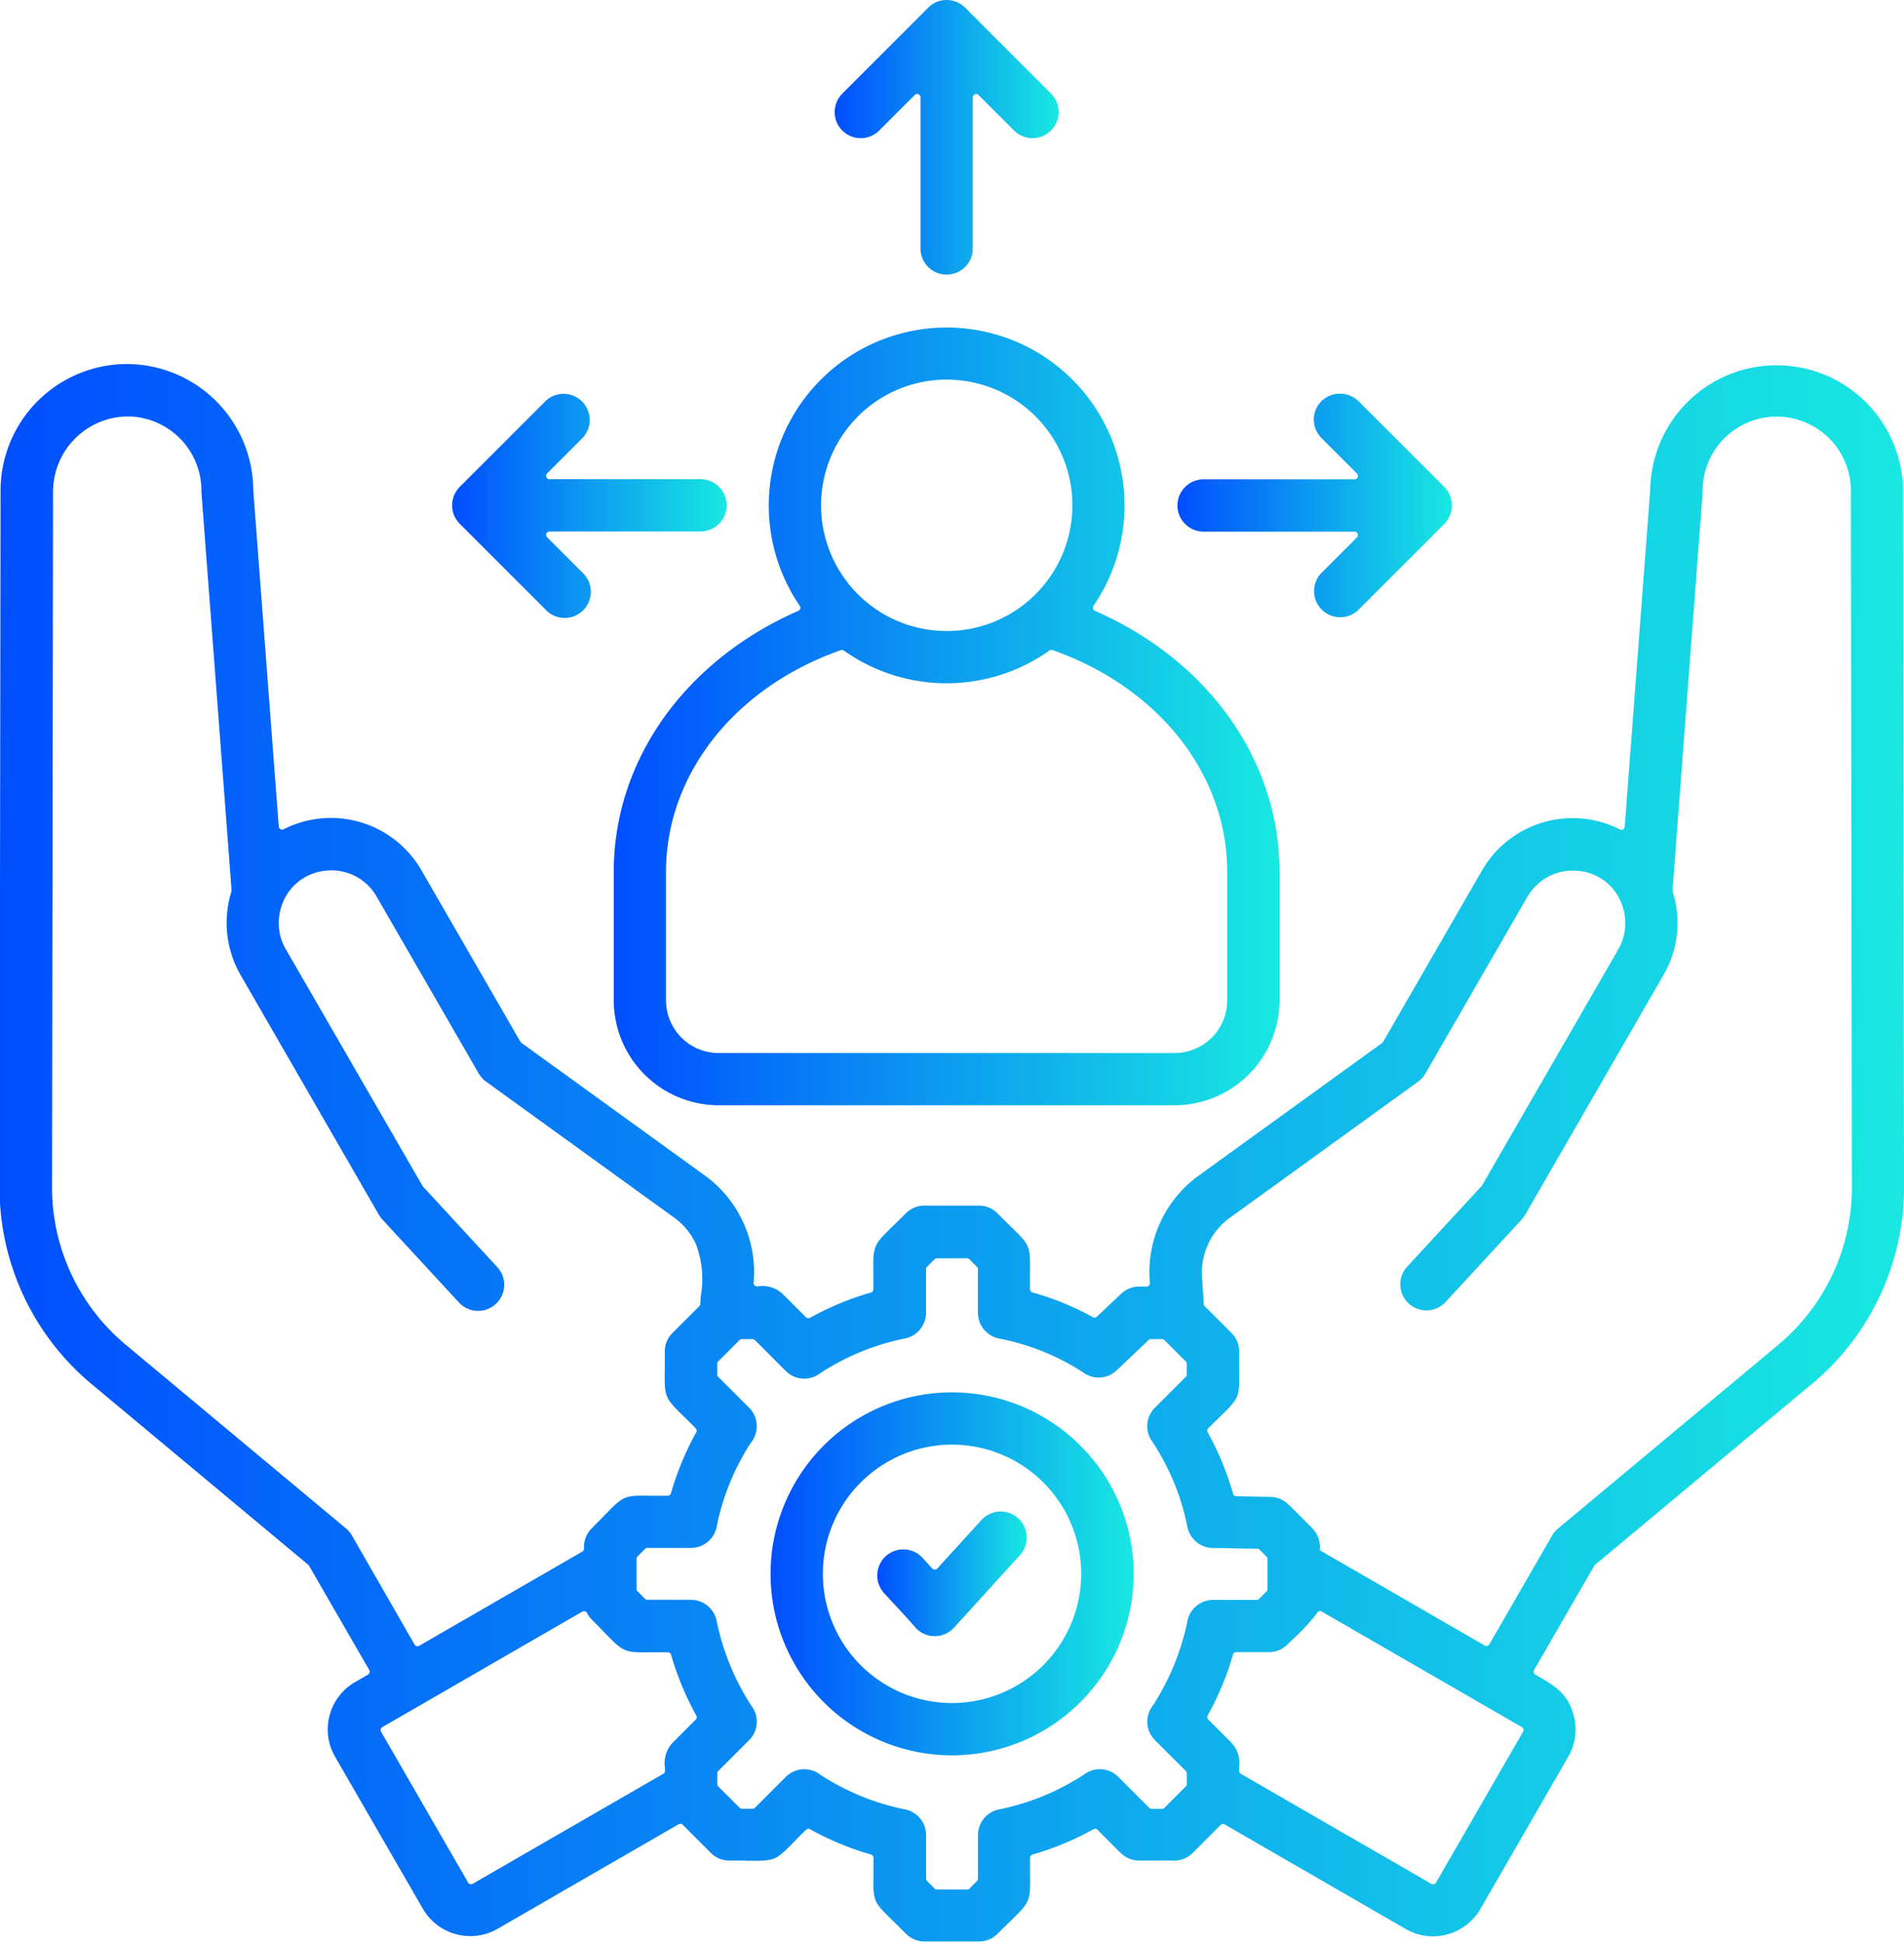
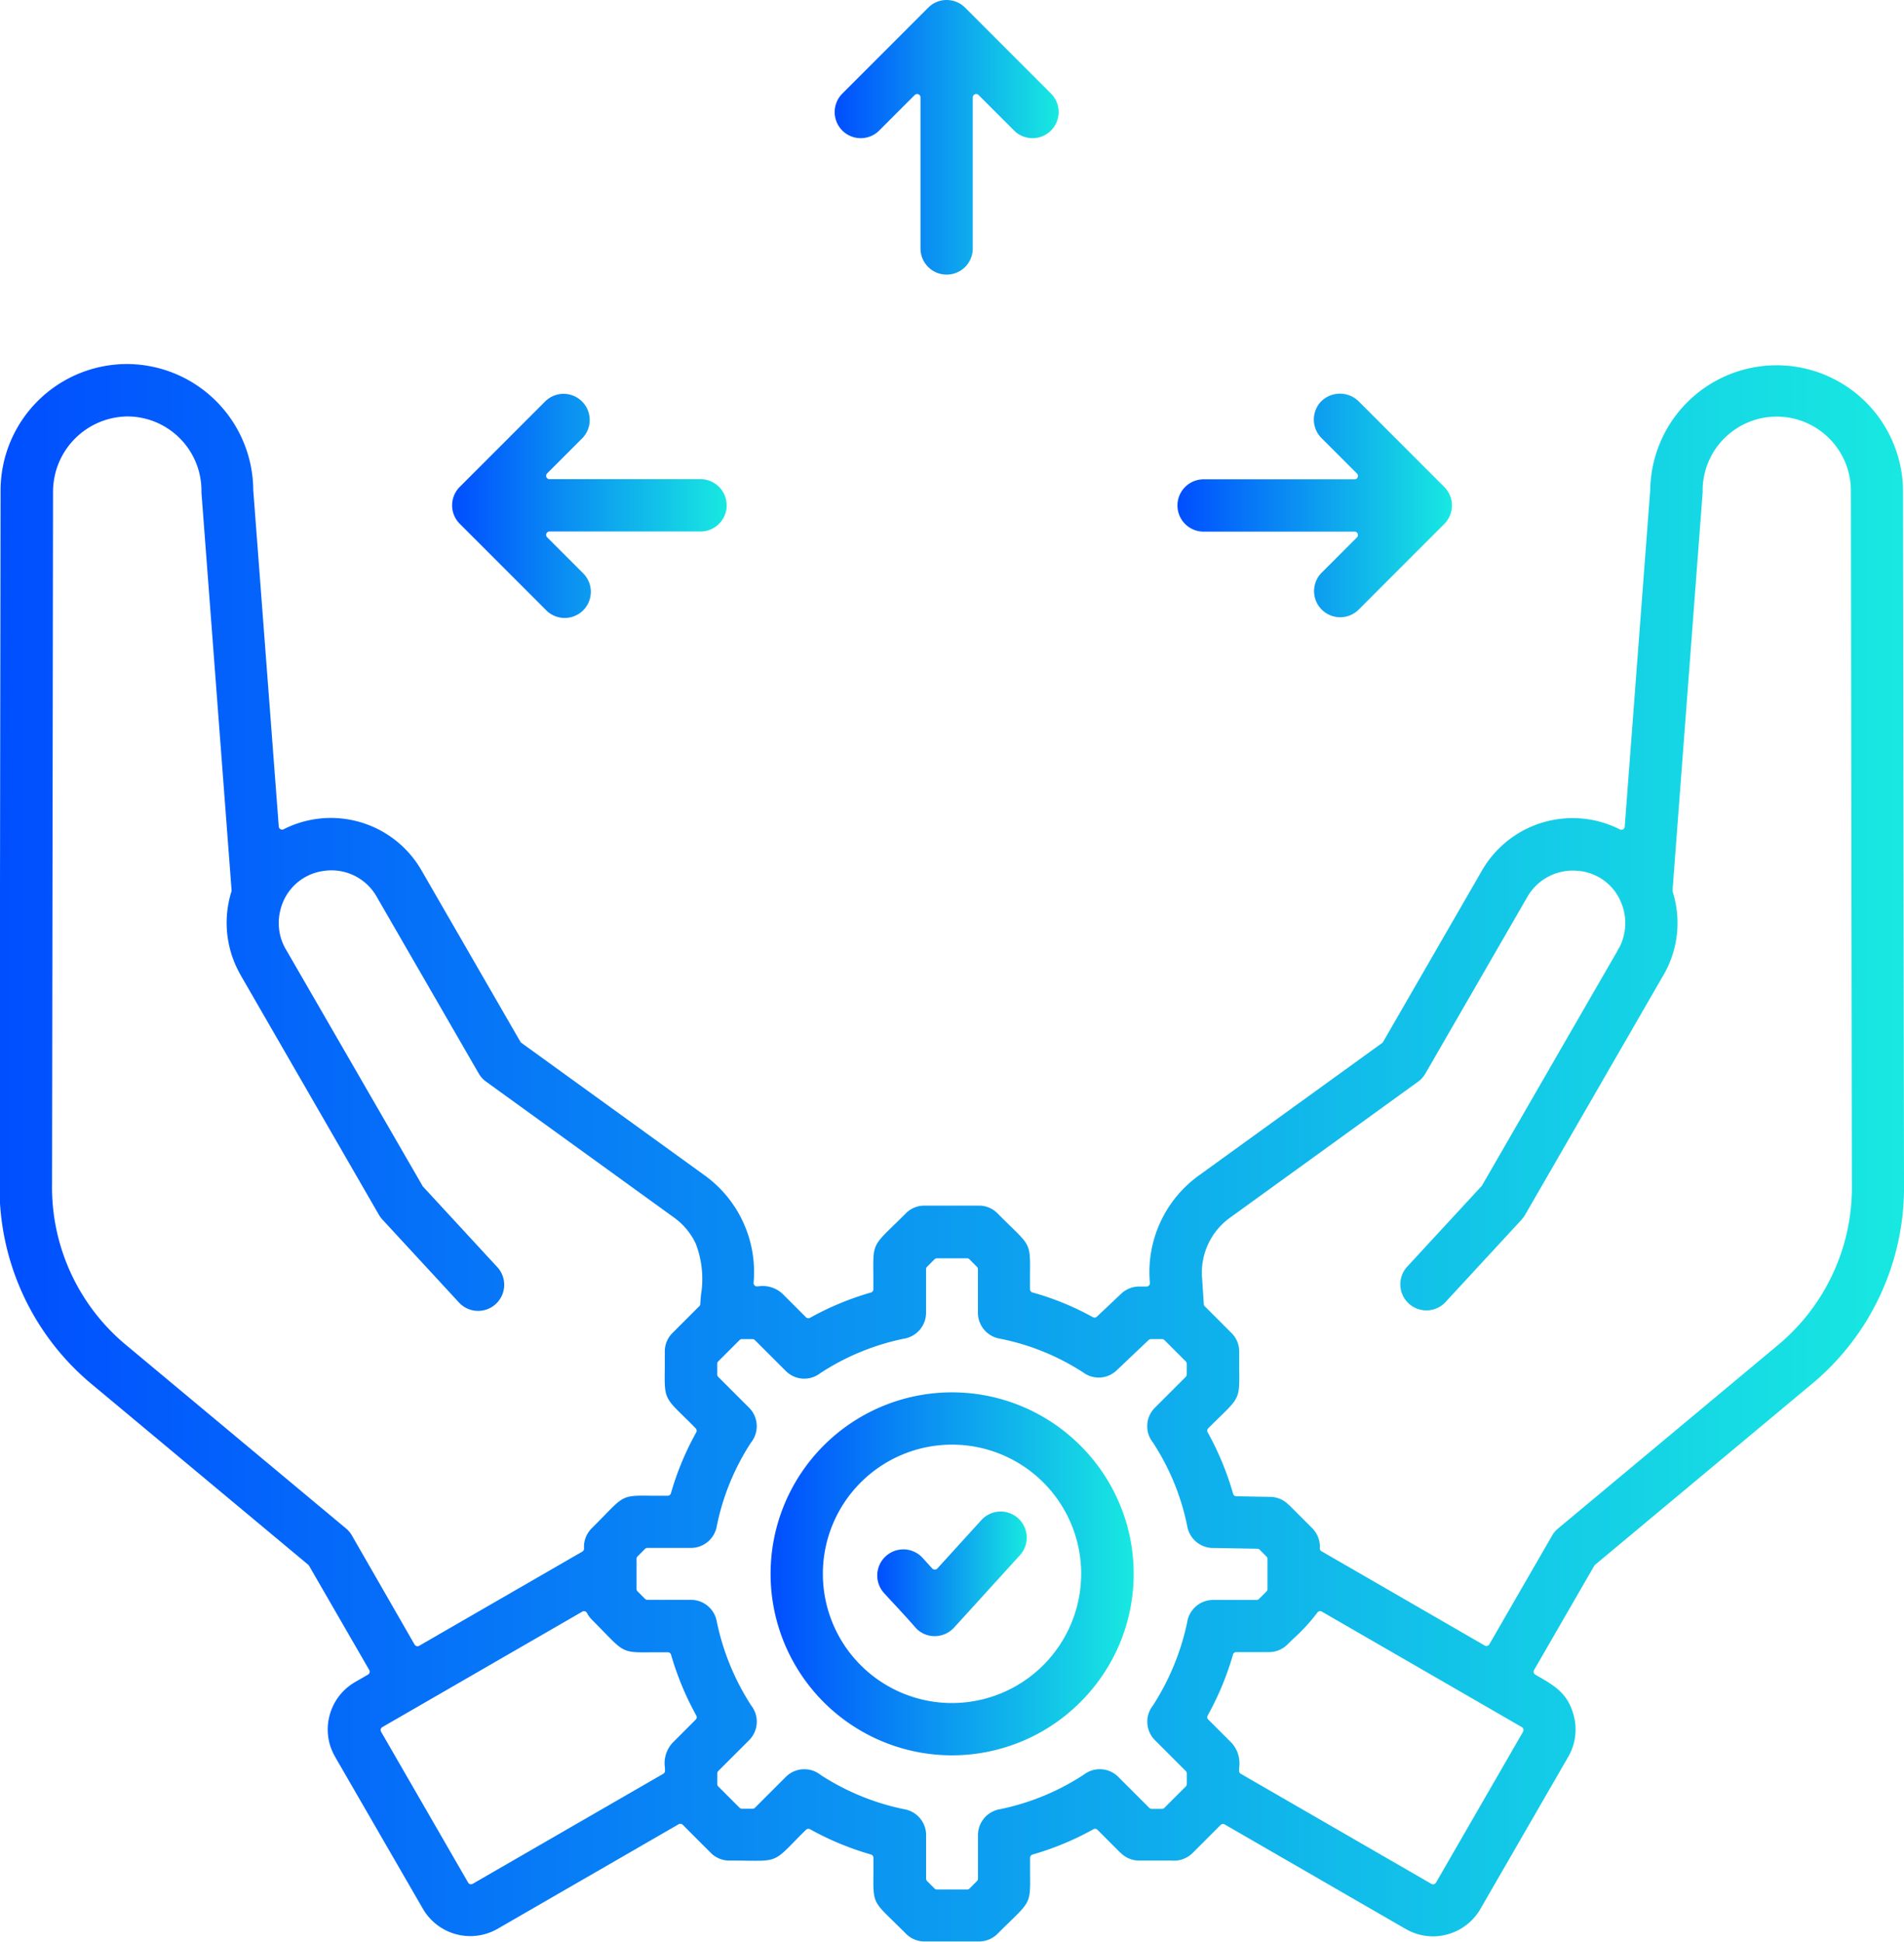
<svg xmlns="http://www.w3.org/2000/svg" xmlns:xlink="http://www.w3.org/1999/xlink" width="70.378" height="71.75" viewBox="0 0 70.378 71.75">
  <defs>
    <linearGradient id="linear-gradient" y1="0.5" x2="1" y2="0.5" gradientUnits="objectBoundingBox">
      <stop offset="0" stop-color="#004eff" />
      <stop offset="1" stop-color="#18e9e1" />
    </linearGradient>
    <linearGradient id="linear-gradient-7" x1="0" y1="0.5" x2="1" y2="0.5" xlink:href="#linear-gradient" />
  </defs>
  <g id="Serv_QE_QE_Cons_Mentorship_and_coaching_blue_gradient" data-name="Serv_QE_QE Cons_Mentorship and coaching_blue gradient" transform="translate(-2880.811 -1872.125)">
    <path id="Path_196" data-name="Path 196" d="M2925.3,1891.768h5.581a.125.125,0,0,1,.088.213l-1.312,1.312a.966.966,0,0,0,1.366,1.366l3.168-3.168a.967.967,0,0,0,0-1.378h0l-3.168-3.168a.99.99,0,0,0-1.366,0,.968.968,0,0,0,0,1.366l1.312,1.312a.125.125,0,0,1-.088.213H2925.3a.966.966,0,0,0,0,1.933Z" fill="url(#linear-gradient)" />
    <path id="Path_197" data-name="Path 197" d="M2951.189,1915.857l-.037-25.6a.113.113,0,0,1,0-.031,4.672,4.672,0,0,0-9.343,0l-.943,12.445a.127.127,0,0,1-.063.1.124.124,0,0,1-.118,0,3.866,3.866,0,0,0-5.092,1.514l-3.659,6.34a.147.147,0,0,1-.035.039l-6.747,4.876a4.4,4.4,0,0,0-1.837,3.99.126.126,0,0,1-.034.094.123.123,0,0,1-.091.039h-.245a.113.113,0,0,1-.027,0,.961.961,0,0,0-.664.265l-.9.849a.126.126,0,0,1-.146.019,10.229,10.229,0,0,0-2.234-.914.125.125,0,0,1-.091-.121c0-.214,0-.4,0-.562.011-1.051.011-1.051-.721-1.766-.134-.131-.292-.285-.477-.471a.958.958,0,0,0-.689-.289h-2.016a.954.954,0,0,0-.683.283c-.173.172-.321.317-.45.442-.766.746-.766.746-.754,1.8,0,.163,0,.35,0,.566a.123.123,0,0,1-.09.12,10.707,10.707,0,0,0-2.251.935.126.126,0,0,1-.15-.021l-.851-.851a1.076,1.076,0,0,0-.927-.289h-.033a.127.127,0,0,1-.125-.133,4.405,4.405,0,0,0-1.837-3.99l-6.747-4.877a.132.132,0,0,1-.035-.039l-3.66-6.34a3.863,3.863,0,0,0-5.091-1.513.125.125,0,0,1-.181-.1l-.943-12.436a4.683,4.683,0,0,0-4.642-4.654.1.1,0,0,1-.03,0,4.678,4.678,0,0,0-4.668,4.668l-.037,25.6a9.448,9.448,0,0,0,3.495,7.5l7.915,6.6a.127.127,0,0,1,.028.033l2.226,3.855a.125.125,0,0,1-.046.171l-.472.272a2.017,2.017,0,0,0-.948,1.238,1.991,1.991,0,0,0,.206,1.526l.008.017,3.236,5.6a2.025,2.025,0,0,0,2.761.739l6.691-3.863a.12.12,0,0,1,.109-.008.157.157,0,0,1,.044.028l1.031,1.032a.962.962,0,0,0,.689.289c.243,0,.451,0,.63.005,1.068.013,1.07.014,1.807-.742.114-.117.245-.251.4-.4a.125.125,0,0,1,.089-.036.12.12,0,0,1,.06.016,10.72,10.72,0,0,0,2.252.934.126.126,0,0,1,.09.12c0,.216,0,.4,0,.565-.012,1.052-.012,1.052.721,1.767.134.131.292.285.477.471a.962.962,0,0,0,.688.289h2.017a.963.963,0,0,0,.683-.282c.173-.173.321-.318.45-.443.766-.746.766-.746.754-1.8,0-.163,0-.35,0-.566a.125.125,0,0,1,.091-.12,10.685,10.685,0,0,0,2.251-.935.124.124,0,0,1,.149.021l.835.835a.088.088,0,0,1,.025.019.961.961,0,0,0,.68.282h1.2a.978.978,0,0,0,.777-.279l1.035-1.036a.124.124,0,0,1,.151-.019l6.672,3.852.017.008a1.99,1.99,0,0,0,1.527.206,2.016,2.016,0,0,0,1.238-.948l3.245-5.62a2.008,2.008,0,0,0,.2-1.532c-.218-.81-.693-1.084-1.352-1.463l-.066-.039a.124.124,0,0,1-.046-.17l2.226-3.855a.129.129,0,0,1,.028-.033l7.915-6.6A9.447,9.447,0,0,0,2951.189,1915.857Zm-57.358,13.026a.974.974,0,0,0-.231-.282l-8.065-6.724a7.576,7.576,0,0,1-2.8-6.015l.037-25.606a2.782,2.782,0,0,1,2.745-2.743.108.108,0,0,1,.031,0,2.743,2.743,0,0,1,2.709,2.718v.022c0,.022,0,.046,0,.069l1.114,14.7a.122.122,0,0,1-.006.047c-.016.051-.031.1-.045.154a3.862,3.862,0,0,0,.387,2.932l.009.019,5.1,8.837a.975.975,0,0,0,.124.17l2.826,3.061a.964.964,0,1,0,1.419-1.305l-2.746-2.975-5.059-8.755-.011-.016a1.934,1.934,0,0,1-.186-1.47,1.9,1.9,0,0,1,1.606-1.416,1.92,1.92,0,0,1,1.943.949l3.768,6.526.007.011a.948.948,0,0,0,.27.3l6.94,5.017a2.486,2.486,0,0,1,.813.975,3.627,3.627,0,0,1,.189,1.906c-.008.106-.017.212-.024.319a.122.122,0,0,1-.055.1l-.968.968a.957.957,0,0,0-.288.688c0,.244,0,.451,0,.63-.014,1.07-.014,1.07.741,1.808.117.113.25.244.4.4a.126.126,0,0,1,.021.149,10.655,10.655,0,0,0-.935,2.251.124.124,0,0,1-.12.091c-.216,0-.4,0-.565,0-1.051-.014-1.052-.013-1.767.721-.131.134-.285.292-.471.477a.968.968,0,0,0-.289.757.127.127,0,0,1-.062.108l-6.031,3.481a.129.129,0,0,1-.062.017.126.126,0,0,1-.109-.062Zm12.7,6.778-.851.852a1.115,1.115,0,0,0-.289.945v.1a.126.126,0,0,1-.062.108l-7.043,4.065a.125.125,0,0,1-.062.017.122.122,0,0,1-.033,0,.126.126,0,0,1-.075-.058l-3.219-5.577a.124.124,0,0,1,.045-.17l7.393-4.268a.129.129,0,0,1,.175.052.984.984,0,0,0,.179.247c.172.172.317.321.442.449.746.767.747.768,1.8.754.163,0,.349,0,.565,0a.124.124,0,0,1,.12.091,10.787,10.787,0,0,0,.935,2.251A.124.124,0,0,1,2906.53,1935.661Zm18.164-3.6a9.109,9.109,0,0,1-1.268,3.081.968.968,0,0,0,.074,1.283l1.142,1.141a.127.127,0,0,1,.036.088v.393a.127.127,0,0,1-.036.088l-.792.791a.127.127,0,0,1-.088.037h-.384a.126.126,0,0,1-.088-.037l-1.146-1.146a.967.967,0,0,0-1.279-.077,8.942,8.942,0,0,1-3.082,1.271.972.972,0,0,0-.824.955v1.614a.124.124,0,0,1-.037.088l-.276.277a.128.128,0,0,1-.089.036h-1.113a.127.127,0,0,1-.089-.036l-.277-.277a.127.127,0,0,1-.036-.088v-1.614a.972.972,0,0,0-.821-.955,8.938,8.938,0,0,1-3.081-1.267.967.967,0,0,0-1.282.073l-1.142,1.142a.126.126,0,0,1-.088.037h-.393a.13.13,0,0,1-.089-.037l-.787-.787a.127.127,0,0,1-.036-.088v-.393a.129.129,0,0,1,.036-.089l1.142-1.141a.966.966,0,0,0,.077-1.279,9.041,9.041,0,0,1-1.269-3.082.974.974,0,0,0-.956-.824h-1.613a.125.125,0,0,1-.089-.037l-.276-.277a.122.122,0,0,1-.037-.088v-1.113a.122.122,0,0,1,.037-.089l.276-.277a.129.129,0,0,1,.089-.037h1.613a.971.971,0,0,0,.955-.82,8.856,8.856,0,0,1,1.262-3.074l0,0,.007-.008a.967.967,0,0,0-.078-1.278l-1.142-1.141a.129.129,0,0,1-.036-.089v-.392a.125.125,0,0,1,.036-.089l.787-.787a.125.125,0,0,1,.089-.037h.393a.122.122,0,0,1,.088.037l1.142,1.141a.964.964,0,0,0,1.278.077,8.933,8.933,0,0,1,3.082-1.27.973.973,0,0,0,.824-.955v-1.613a.125.125,0,0,1,.036-.089l.277-.277a.128.128,0,0,1,.089-.037h1.113a.13.13,0,0,1,.089.037l.276.277a.122.122,0,0,1,.037.089v1.613a.973.973,0,0,0,.821.955,8.777,8.777,0,0,1,3.074,1.249.961.961,0,0,0,1.232-.079l1.181-1.12a.123.123,0,0,1,.086-.035h.413a.121.121,0,0,1,.088.037l.788.787a.125.125,0,0,1,.036.089v.392a.129.129,0,0,1-.036.089l-1.142,1.141a.966.966,0,0,0-.077,1.279,8.951,8.951,0,0,1,.778,1.471,8.819,8.819,0,0,1,.5,1.653.973.973,0,0,0,1,.779l1.587.029a.126.126,0,0,1,.086.036l.251.252a.12.12,0,0,1,.037.088v1.114a.124.124,0,0,1-.037.088l-.277.277a.126.126,0,0,1-.088.036h-1.614A.971.971,0,0,0,2924.694,1932.06Zm12.413,4.053-3.218,5.575a.125.125,0,0,1-.108.062.13.13,0,0,1-.063-.017l-7.045-4.067a.125.125,0,0,1-.062-.108v-.108a1.113,1.113,0,0,0-.283-.932l-.857-.857a.126.126,0,0,1-.021-.149,10.683,10.683,0,0,0,.935-2.251.124.124,0,0,1,.12-.091h1.21a.961.961,0,0,0,.683-.282c.053-.053.124-.122.205-.2a6.848,6.848,0,0,0,.89-.964.125.125,0,0,1,.076-.063.121.121,0,0,1,.1.012l7.394,4.269A.125.125,0,0,1,2937.107,1936.113Zm9.358-14.234-8.064,6.724a.935.935,0,0,0-.23.278l-2.31,4a.124.124,0,0,1-.076.058.128.128,0,0,1-.033.005.126.126,0,0,1-.062-.017l-6.015-3.473a.1.1,0,0,1-.023-.012.123.123,0,0,1-.057-.1.972.972,0,0,0-.282-.752l-.855-.855a.092.092,0,0,1-.026-.019.961.961,0,0,0-.665-.282l-1.259-.023a.125.125,0,0,1-.118-.091,10.769,10.769,0,0,0-.94-2.271.124.124,0,0,1,.02-.149c.155-.154.289-.286.406-.4.753-.734.753-.734.739-1.806,0-.179,0-.386,0-.629a.958.958,0,0,0-.283-.684l-.99-.99a.117.117,0,0,1-.036-.08l-.061-.931a2.5,2.5,0,0,1,1.04-2.269l6.939-5.017a.955.955,0,0,0,.271-.3l.007-.011,3.768-6.526a1.935,1.935,0,0,1,1.84-.957,1.881,1.881,0,0,1,1.633,1.2,1.957,1.957,0,0,1-.075,1.63,1.022,1.022,0,0,0-.082.146l-5,8.661-2.77,3a.964.964,0,0,0,1.418,1.306l2.811-3.044.014-.019a.987.987,0,0,0,.126-.172l5.112-8.855a3.826,3.826,0,0,0,.385-2.929c-.013-.052-.028-.1-.044-.154a.125.125,0,0,1-.006-.048l1.113-14.7a.6.6,0,0,0,0-.072l0-.021a2.722,2.722,0,0,1,.806-1.914,2.741,2.741,0,0,1,4.673,1.9.1.1,0,0,1,0,.031l.037,25.606A7.576,7.576,0,0,1,2946.465,1921.879Z" fill="url(#linear-gradient)" />
    <path id="Path_198" data-name="Path 198" d="M2897.523,1890.8a.96.96,0,0,0,.288.685h0l3.17,3.17a.966.966,0,1,0,1.365-1.366l-1.312-1.312a.127.127,0,0,1-.027-.136.125.125,0,0,1,.116-.077h5.581a.966.966,0,0,0,0-1.933h-5.581a.125.125,0,0,1-.116-.077.126.126,0,0,1,.027-.136l1.312-1.312a.966.966,0,0,0-1.365-1.366l-3.17,3.17A.964.964,0,0,0,2897.523,1890.8Z" fill="url(#linear-gradient)" />
    <path id="Path_199" data-name="Path 199" d="M2911.945,1876.948a.965.965,0,0,0,1.365,0l1.312-1.312a.125.125,0,0,1,.089-.036.137.137,0,0,1,.048.009.126.126,0,0,1,.077.116v5.581a.966.966,0,0,0,1.932,0v-5.581a.126.126,0,0,1,.077-.116.128.128,0,0,1,.137.027l1.312,1.312a.966.966,0,0,0,1.365,0,.965.965,0,0,0,0-1.365l-3.169-3.17a.968.968,0,0,0-.688-.288h0a.958.958,0,0,0-.685.288h0l-3.17,3.17A.965.965,0,0,0,2911.945,1876.948Z" fill="url(#linear-gradient)" />
-     <path id="Path_200" data-name="Path 200" d="M2910.375,1894.514a.126.126,0,0,1,.017.1.124.124,0,0,1-.07.08c-4.209,1.846-6.824,5.54-6.824,9.639v4.756a3.881,3.881,0,0,0,3.876,3.876h16.855a3.881,3.881,0,0,0,3.876-3.876v-4.756c0-4.1-2.615-7.794-6.824-9.639a.124.124,0,0,1-.07-.08.123.123,0,0,1,.018-.1,6.575,6.575,0,1,0-10.854,0Zm2.144-7a4.645,4.645,0,1,1-1.359,3.283A4.65,4.65,0,0,1,2912.519,1887.518Zm-.631,8.632a.125.125,0,0,1,.113.017,6.576,6.576,0,0,0,7.6,0,.132.132,0,0,1,.114-.017c3.923,1.378,6.457,4.592,6.457,8.188v4.756a1.947,1.947,0,0,1-1.944,1.945h-16.855a1.947,1.947,0,0,1-1.944-1.945v-4.756C2905.431,1900.742,2907.965,1897.528,2911.888,1896.15Z" fill="url(#linear-gradient)" />
    <path id="Path_201" data-name="Path 201" d="M2920.742,1925.537a6.706,6.706,0,1,0,0,9.484A6.684,6.684,0,0,0,2920.742,1925.537Zm-4.741,9.516a4.774,4.774,0,1,1,4.774-4.774A4.78,4.78,0,0,1,2916,1935.053Z" fill="url(#linear-gradient)" />
    <path id="Path_202" data-name="Path 202" d="M2918.448,1928.228a.966.966,0,0,0-1.353.054l-.008.01-1.63,1.791a.129.129,0,0,1-.185,0l-.358-.393a.962.962,0,0,0-.667-.314h-.047a.952.952,0,0,0-.647.251.964.964,0,0,0-.065,1.362c.131.144.265.289.4.434.259.28.52.562.766.846a.946.946,0,0,0,.7.312h.006a.968.968,0,0,0,.715-.314l2.436-2.677A.964.964,0,0,0,2918.448,1928.228Z" fill="url(#linear-gradient-7)" />
  </g>
</svg>